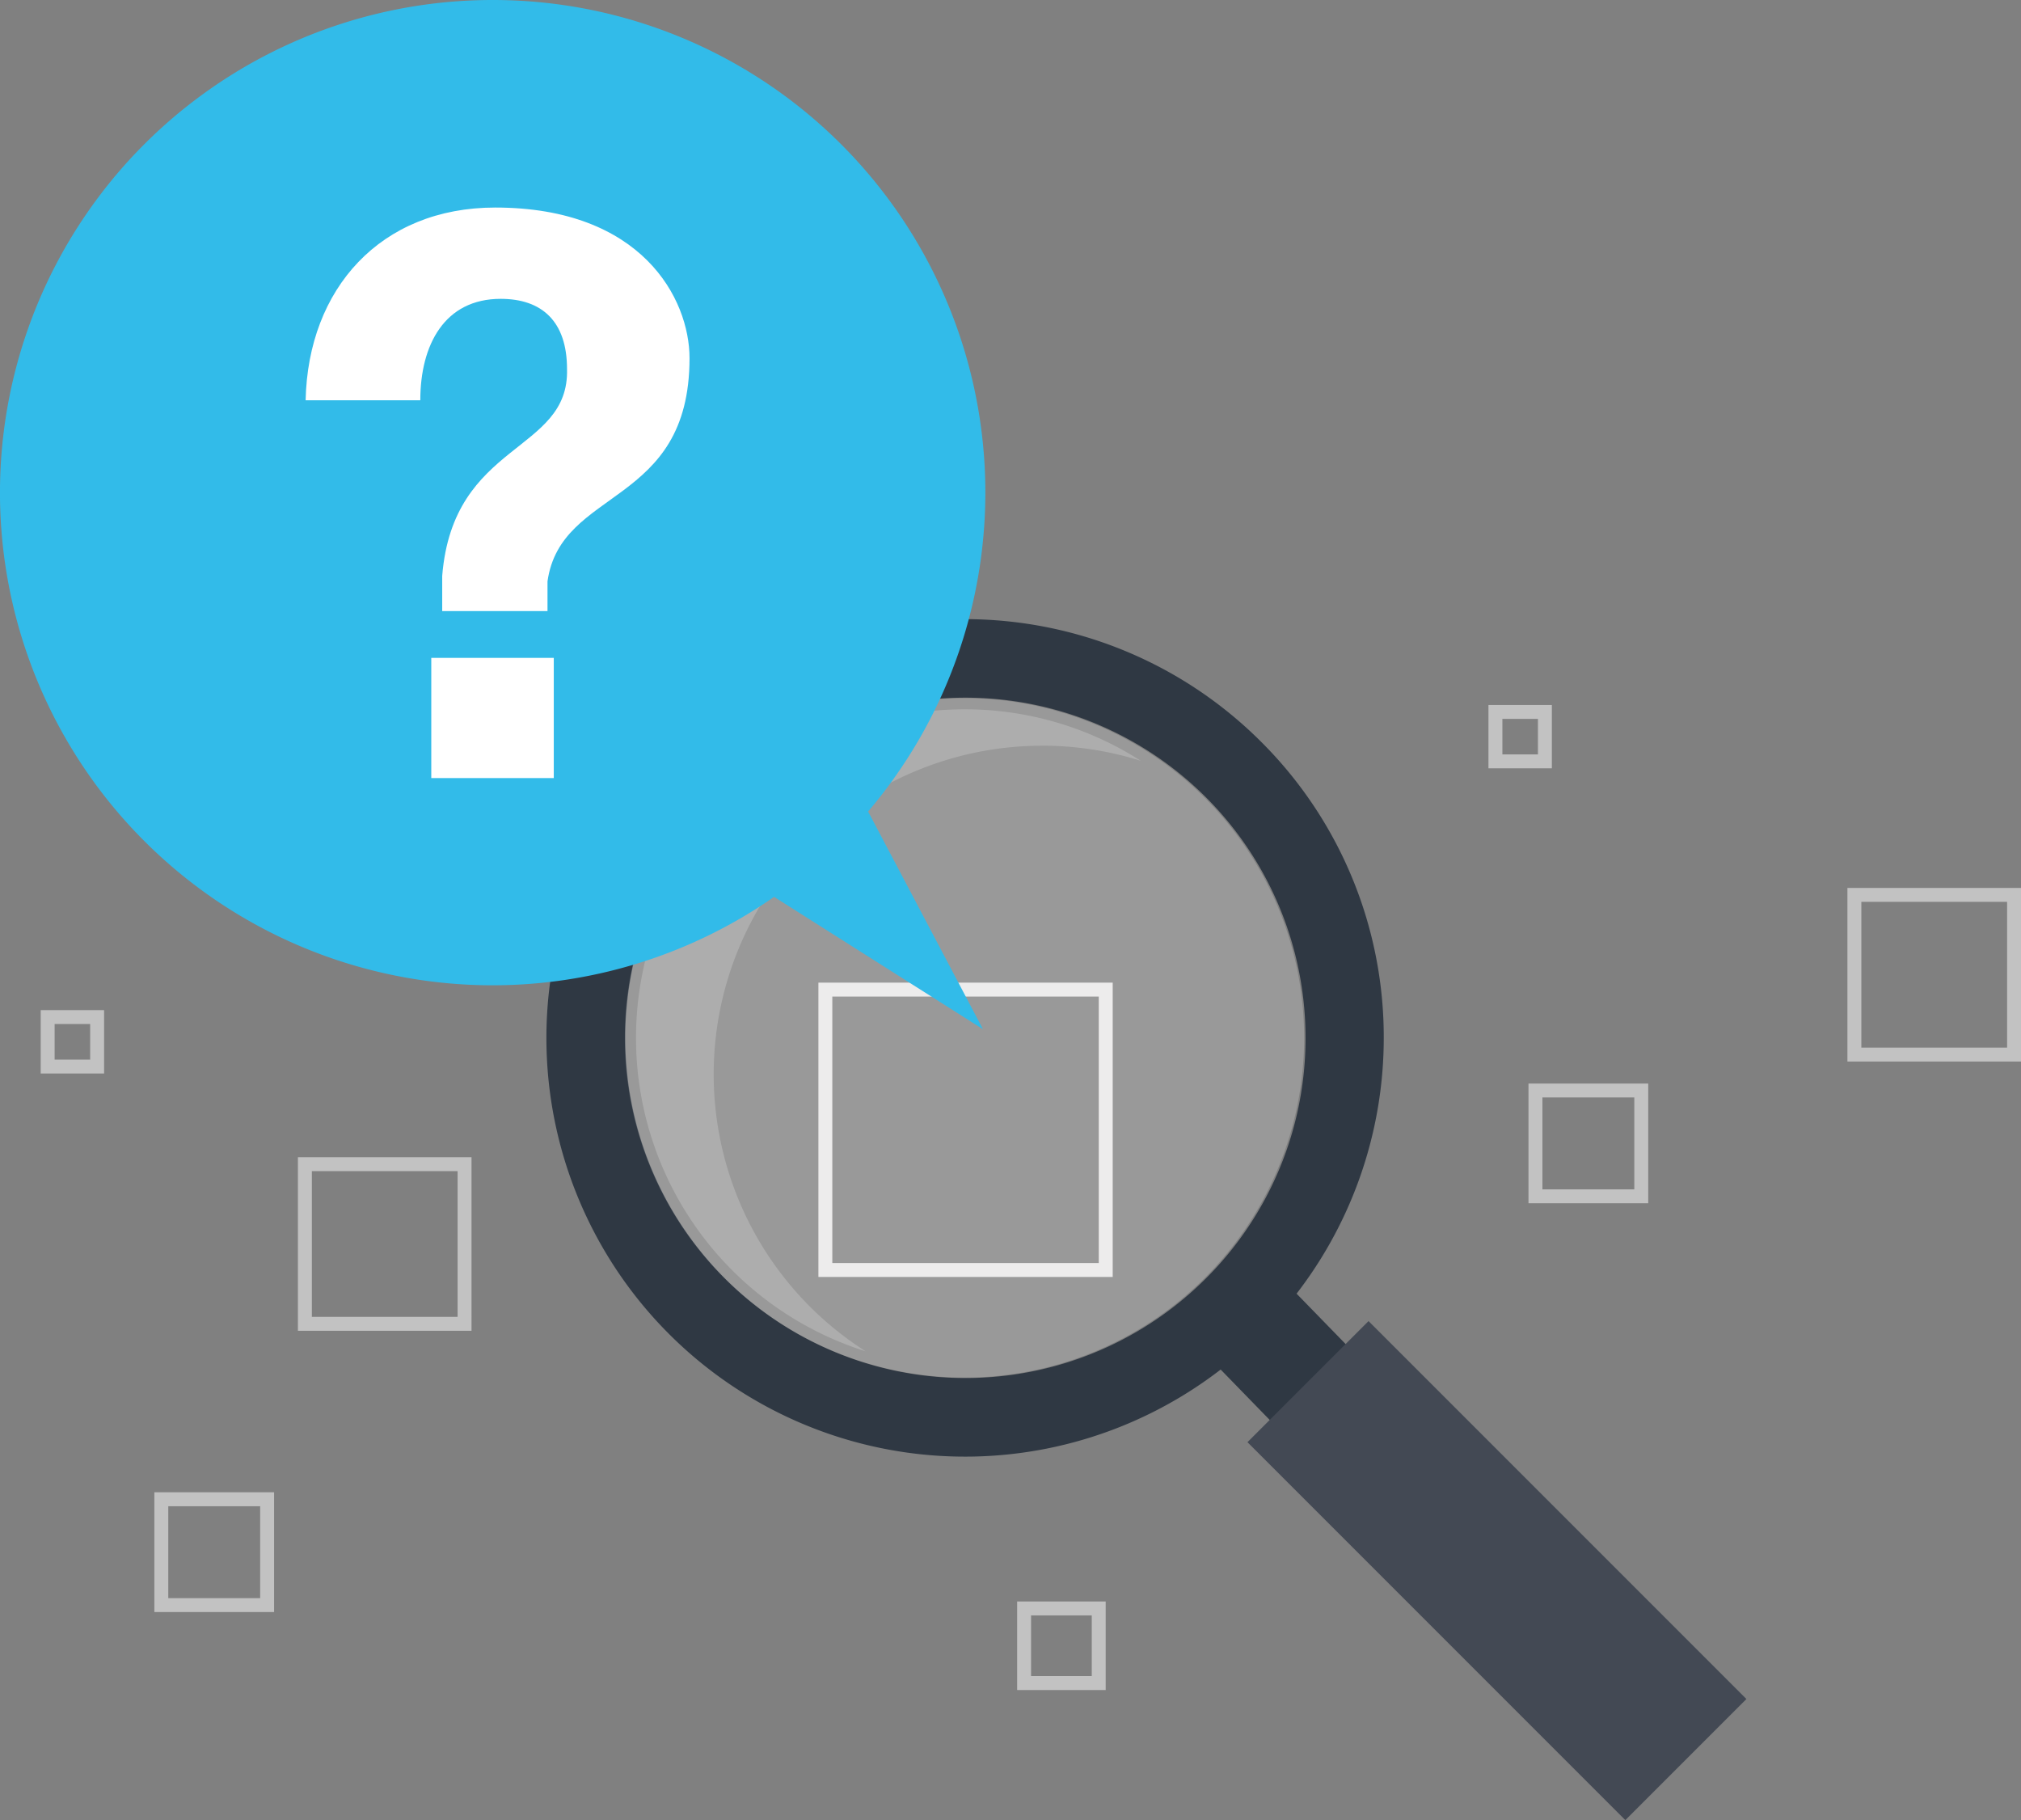
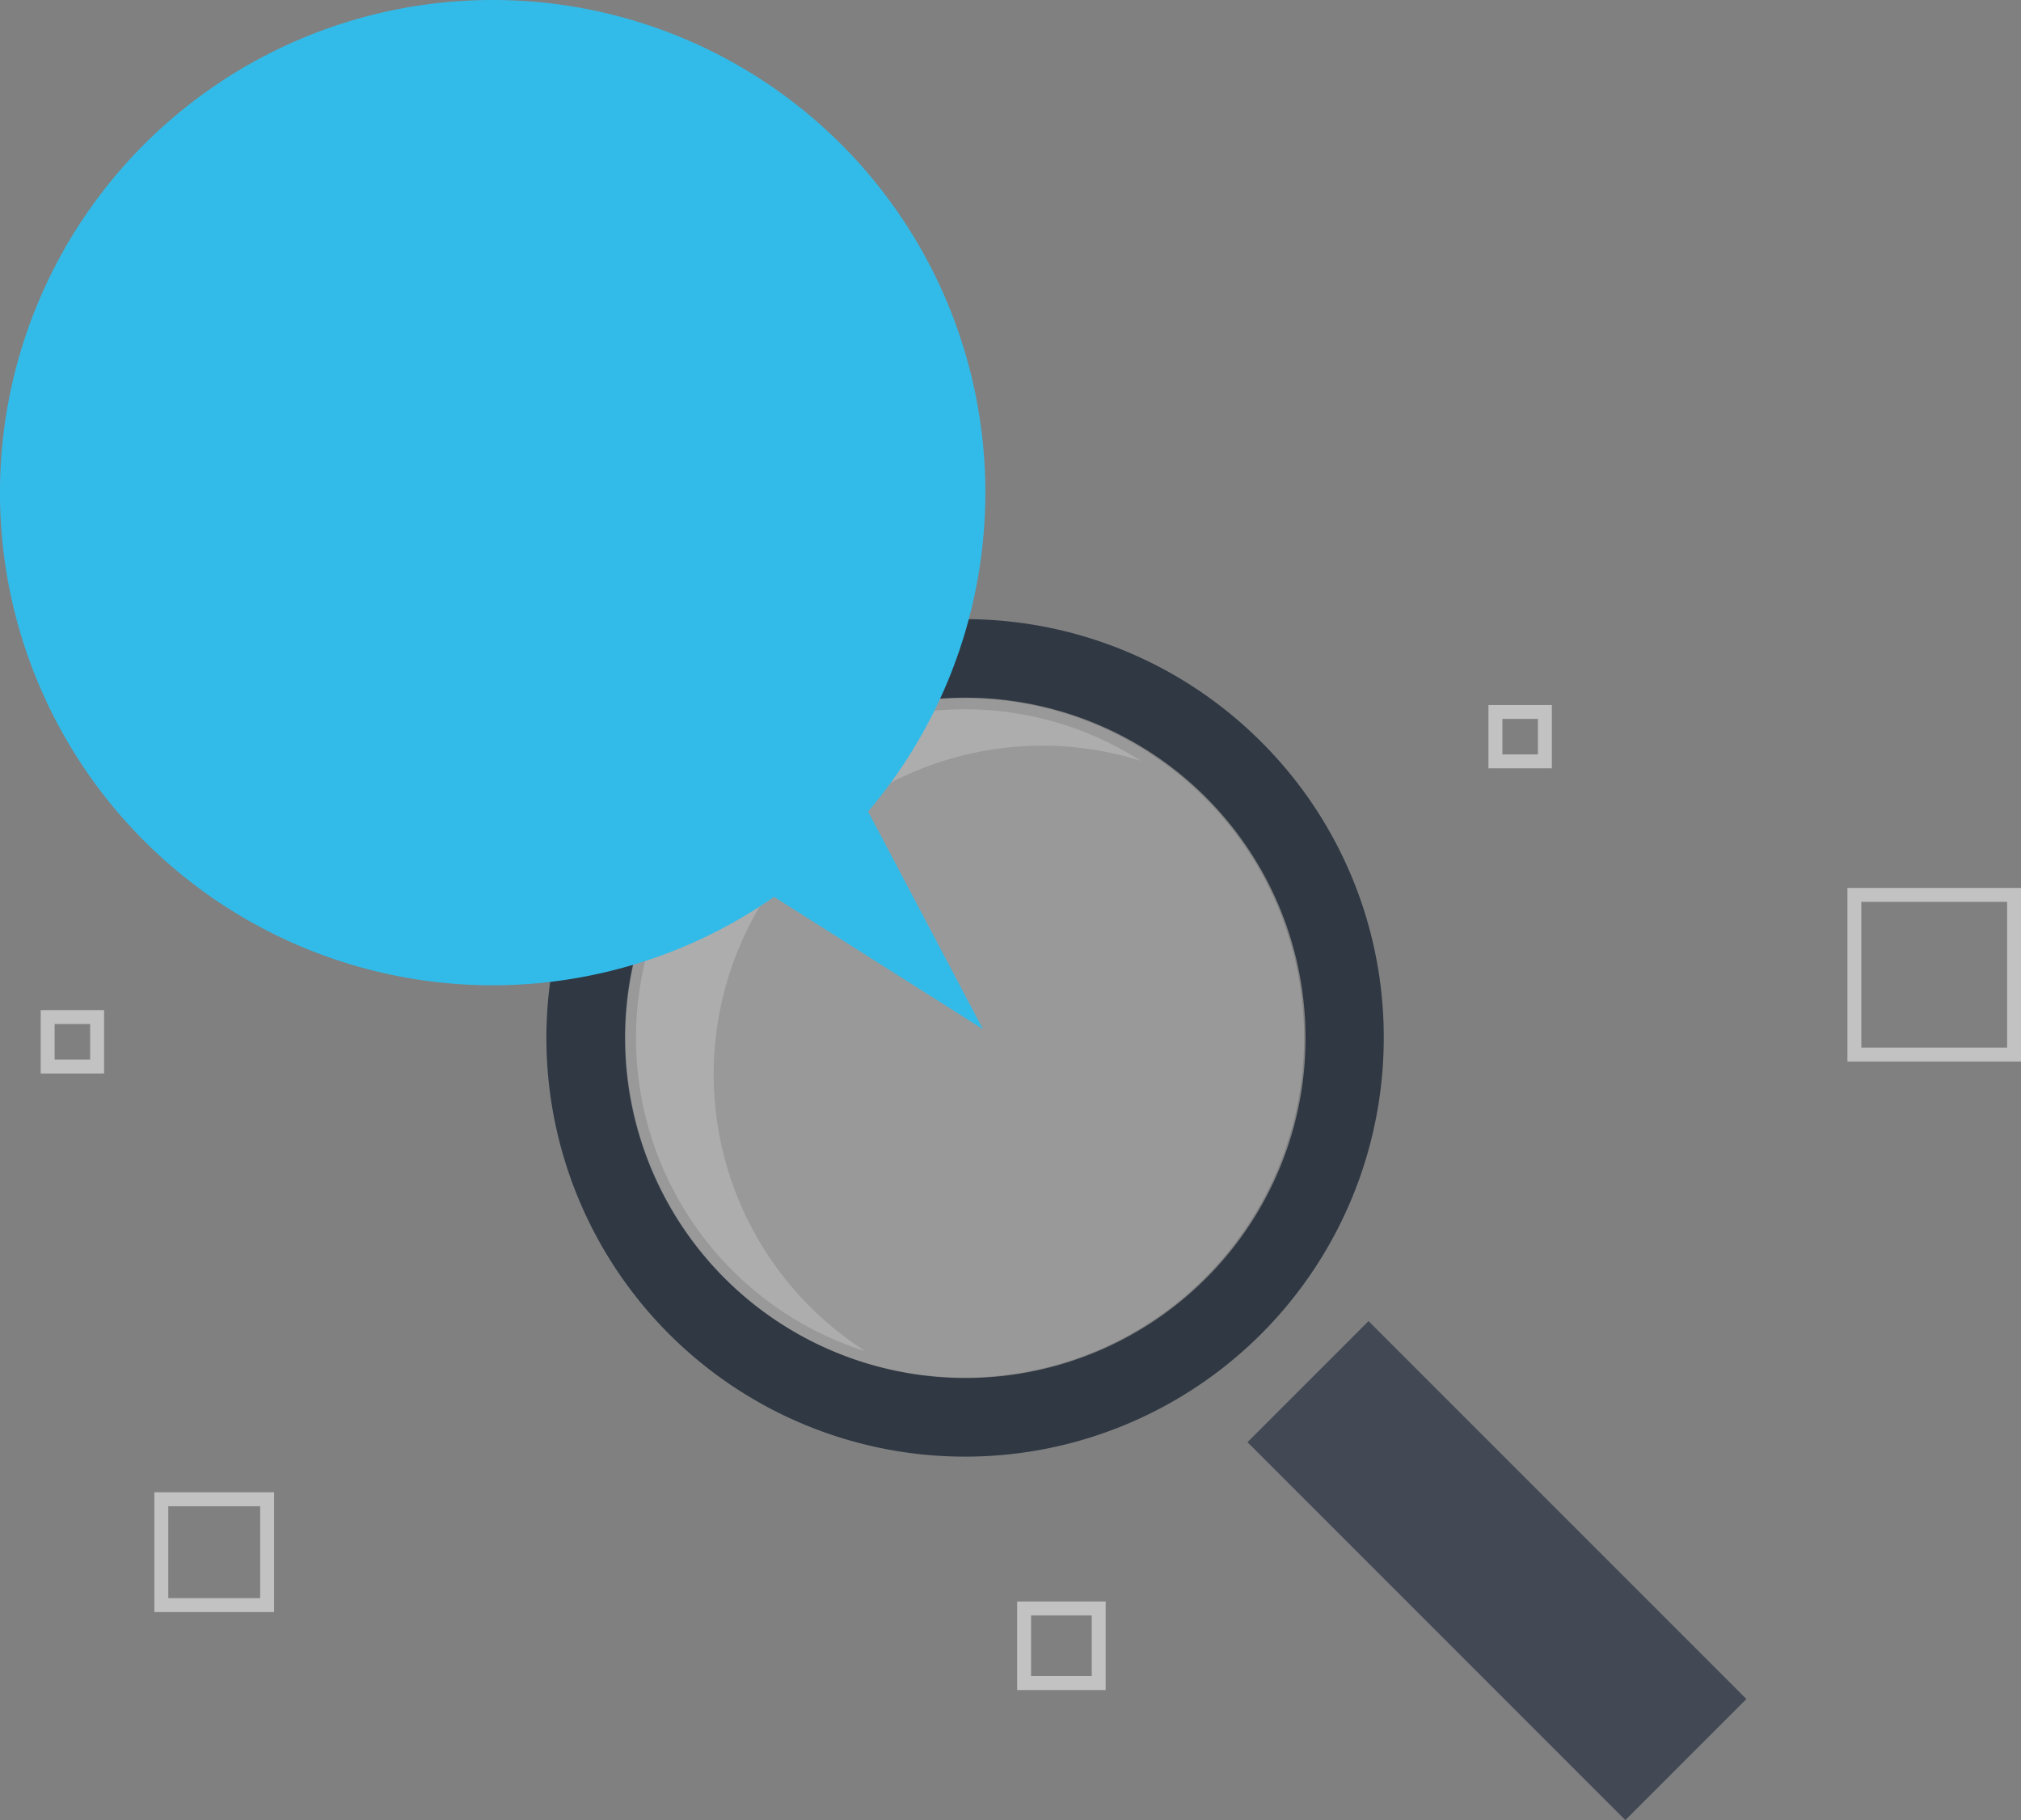
<svg xmlns="http://www.w3.org/2000/svg" width="325.86" height="293.441" viewBox="0 0 325.86 293.441">
  <rect x="0" y="0" width="325.86" height="293.441" fill="#808080" stroke="none" />
  <g id="Group_34" data-name="Group 34" transform="translate(-557 -397)">
    <g id="Group_12" data-name="Group 12" transform="translate(557 397)">
-       <path id="Path_1" data-name="Path 1" d="M179.41,205.859H131.959V158.412H179.41ZM134.2,203.614h42.961V160.657H134.2Z" fill="#e8e7e7" />
-     </g>
+       </g>
    <g id="Group_17" data-name="Group 17" transform="translate(557 397)">
      <g id="Group_16" data-name="Group 16">
        <g id="Group_15" data-name="Group 15">
          <g id="Group_13" data-name="Group 13">
            <path id="Path_2" data-name="Path 2" d="M197.578,209.4" fill="none" />
          </g>
          <g id="Group_14" data-name="Group 14">
            <path id="Path_3" data-name="Path 3" d="M203.276,119.521a67.506,67.506,0,1,0,19.837,47.79A67.179,67.179,0,0,0,203.276,119.521Zm-8.829,86.561A54.84,54.84,0,1,1,210.5,167.311,54.66,54.66,0,0,1,194.448,206.082Z" fill="#2f3843" />
            <path id="Path_4" data-name="Path 4" d="M116.7,128.68a54.762,54.762,0,1,0,77.621,77.27h0A54.762,54.762,0,1,0,116.7,128.68Z" fill="#fff" opacity="0.2" />
            <path id="Path_5" data-name="Path 5" d="M130.569,210.621A52.968,52.968,0,0,1,167.9,120.216l.077-.006a52.859,52.859,0,0,1,15.954,2.438,52.554,52.554,0,0,0-28.459-8.3l-.068,0A52.979,52.979,0,0,0,139.56,217.842,53.276,53.276,0,0,1,130.569,210.621Z" fill="#fff" opacity="0.2" />
          </g>
-           <path id="Path_6" data-name="Path 6" d="M217.566,217.293q-5.364-5.512-10.758-11.047a8.476,8.476,0,0,0-6.025-2.532q-1.907,2.335-4.071,4.5a62.174,62.174,0,0,1-4.674,4.231,8.54,8.54,0,0,0,2.523,6.02q5.383,5.538,10.806,11.105c3.475,3.484,7.575,2.3,10.988-1.211l.02-.02C219.844,224.851,221.028,220.73,217.566,217.293Z" fill="#2f3843" />
          <rect id="Rectangle_19" data-name="Rectangle 19" width="27.612" height="86.177" transform="matrix(0.707, -0.707, 0.707, 0.707, 201.136, 232.496)" fill="#434954" />
        </g>
      </g>
    </g>
    <g id="Group_18" data-name="Group 18" transform="translate(557 397)">
      <path id="Path_7" data-name="Path 7" d="M44.194,259.879H24.886V240.573H44.194Zm-17.063-2.245H41.949V242.818H27.131Z" fill="#c2c2c2" />
    </g>
    <g id="Group_19" data-name="Group 19" transform="translate(557 397)">
-       <path id="Path_8" data-name="Path 8" d="M76.027,214.539H48.037V186.553h27.99Zm-25.745-2.245h23.5V188.8h-23.5v23.5Z" fill="#c2c2c2" />
-     </g>
+       </g>
    <g id="Group_20" data-name="Group 20" transform="translate(557 397)">
      <path id="Path_9" data-name="Path 9" d="M16.783,173.062H6.562V162.844H16.783v10.218Zm-7.976-2.245h5.731v-5.728H8.807Z" fill="#c2c2c2" />
    </g>
    <g id="Group_21" data-name="Group 21" transform="translate(557 397)">
-       <path id="Path_10" data-name="Path 10" d="M265.756,193.979H246.448v-19.3h19.308Zm-17.063-2.245h14.818V176.92H248.693Z" fill="#c2c2c2" />
-     </g>
+       </g>
    <g id="Group_22" data-name="Group 22" transform="translate(557 397)">
      <path id="Path_11" data-name="Path 11" d="M325.86,171.132H297.872V143.146H325.86Zm-25.743-2.245h23.5v-23.5h-23.5Z" fill="#c2c2c2" />
    </g>
    <g id="Group_23" data-name="Group 23" transform="translate(557 397)">
      <path id="Path_12" data-name="Path 12" d="M250.217,123.865H239.994V113.649h10.223Zm-7.978-2.245h5.733v-5.727h-5.733Z" fill="#c2c2c2" />
    </g>
    <g id="Group_24" data-name="Group 24" transform="translate(557 397)">
      <path id="Path_13" data-name="Path 13" d="M178.277,272.45H164V258.176h14.277Zm-12.032-2.245h9.787v-9.785h-9.787Z" fill="#c2c2c2" />
    </g>
    <g id="Group_27" data-name="Group 27" transform="translate(557 397)">
      <path id="Path_14" data-name="Path 14" d="M79.429,0a79.4,79.4,0,0,1,60.544,130.823l18.517,35.1-33.675-21.338A79.42,79.42,0,1,1,79.429,0Z" fill="#32bbe9" />
      <g id="Group_26" data-name="Group 26">
        <g id="Group_25" data-name="Group 25">
-           <path id="Path_15" data-name="Path 15" d="M49.278,64.53c.378-17.985,12.083-31.072,30.569-31.072,23.662,0,31.33,14.72,31.33,24.285,0,24.029-20.755,20.762-22.9,35.984v4.783H71.3V92.836c1.756-21.758,20.508-19.742,20.125-33.342,0-7.665-4.03-11.317-10.7-11.317-9.056,0-12.957,7.425-12.957,16.352h-18.5Zm20.261,41.523H89.29v19.382H69.538Z" fill="#fff" />
-         </g>
+           </g>
      </g>
    </g>
  </g>
</svg>